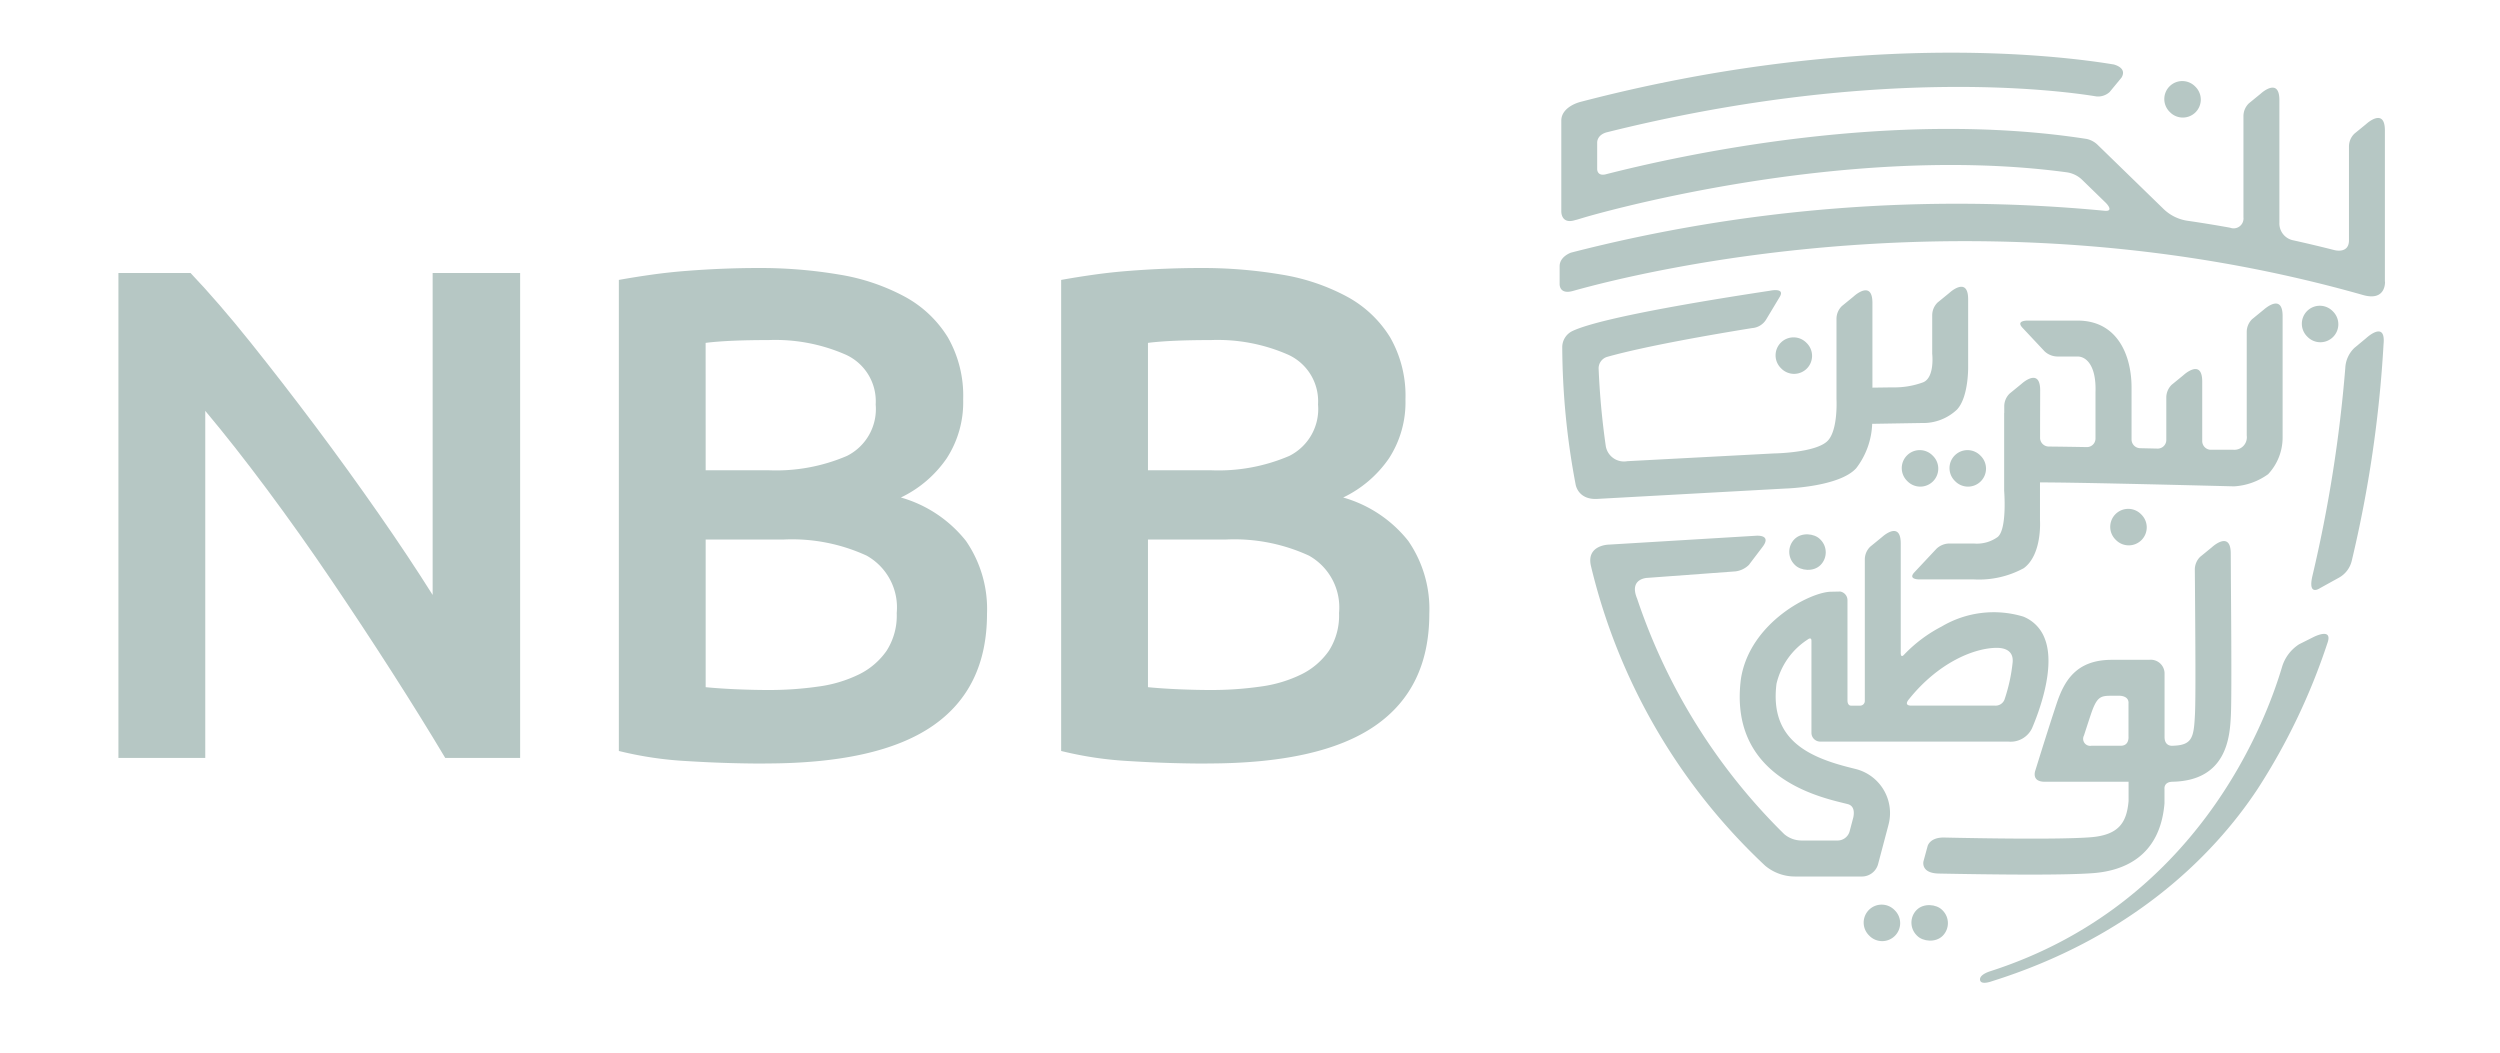
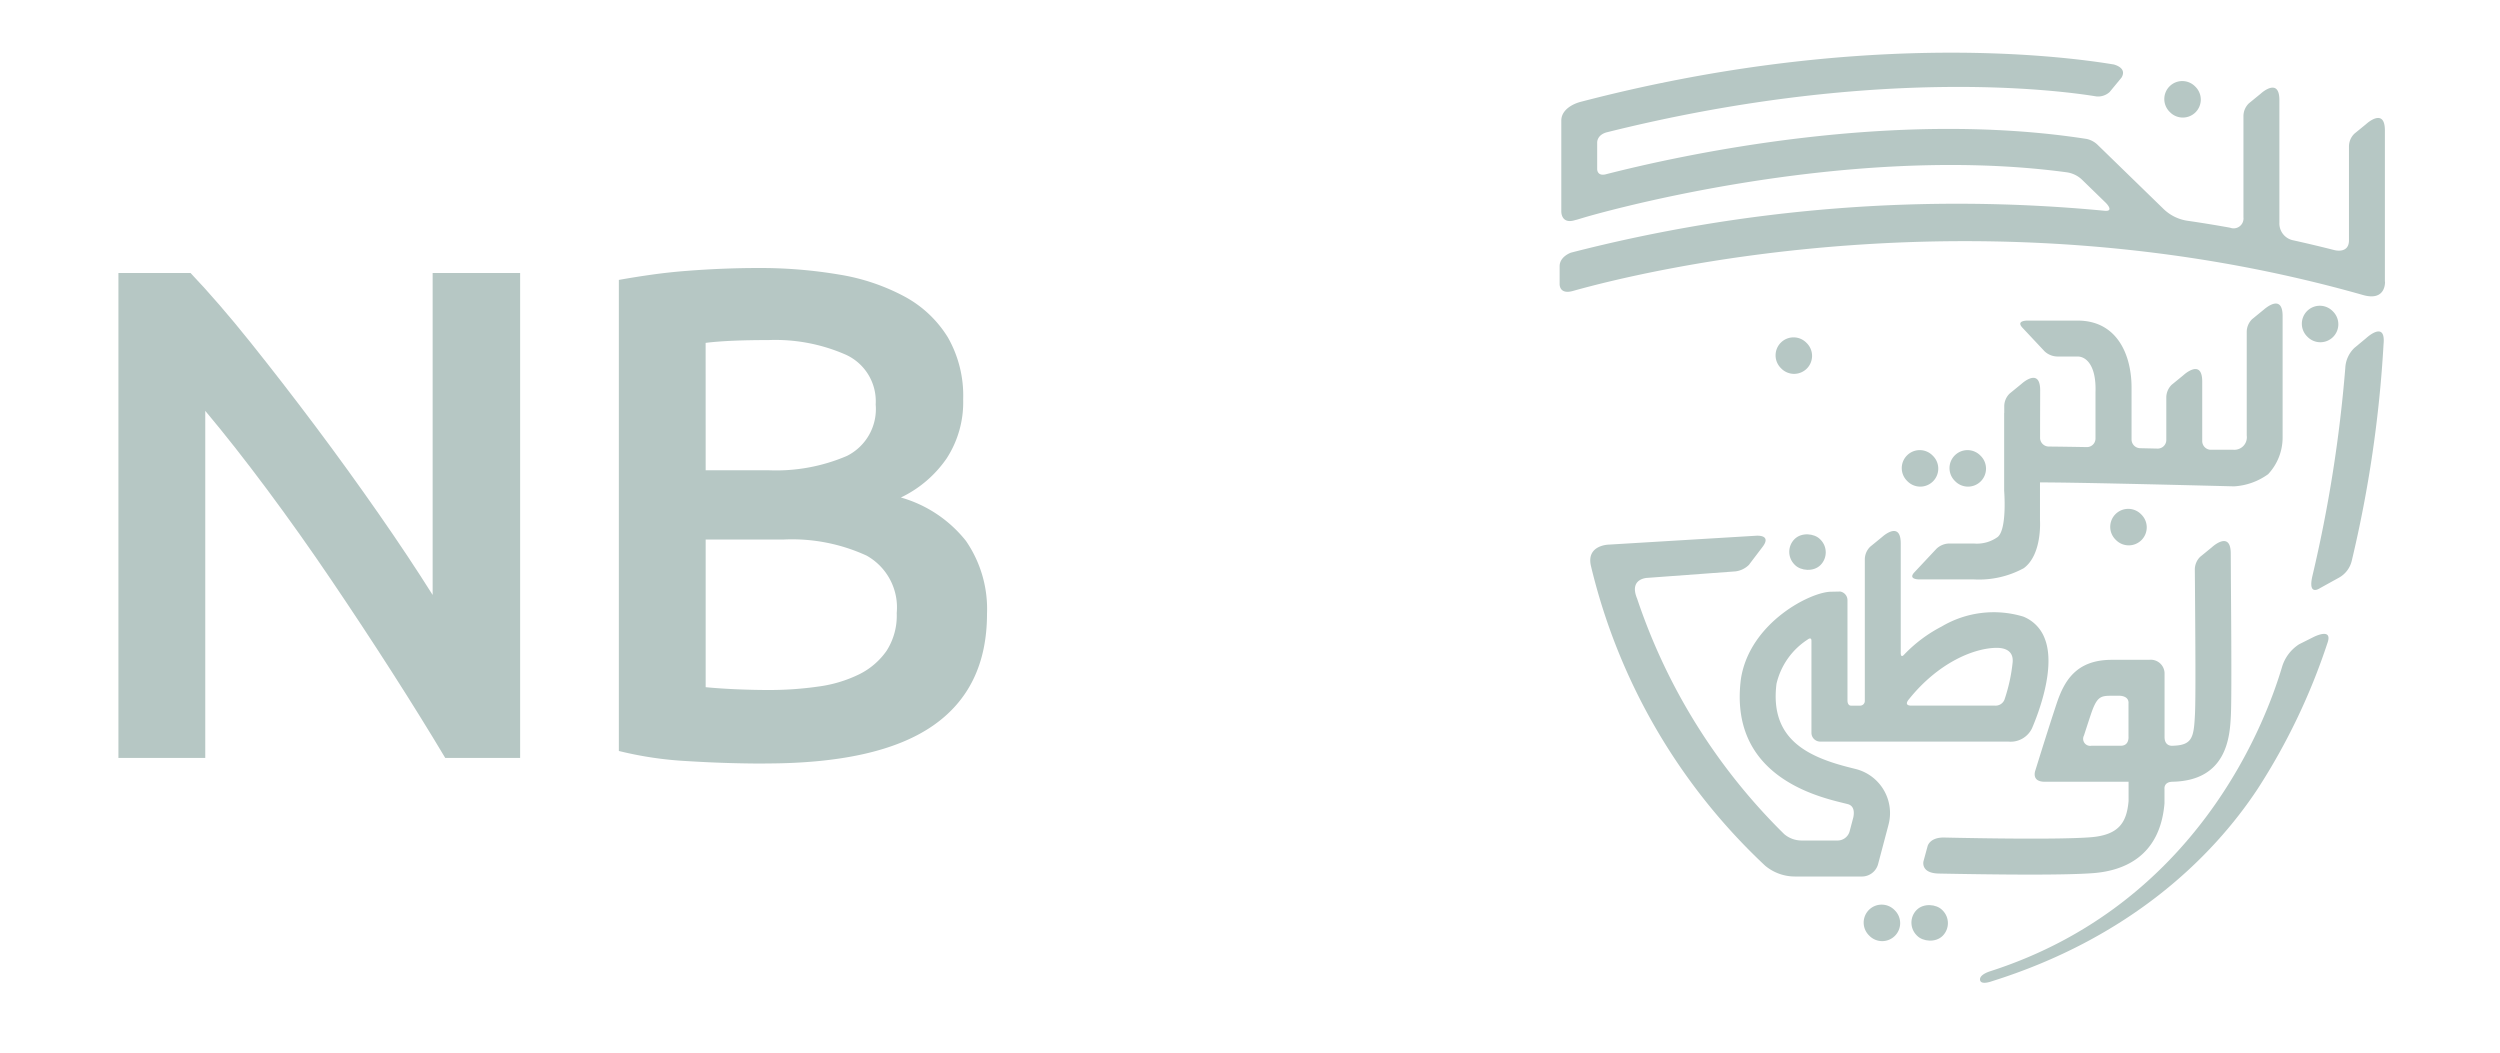
<svg xmlns="http://www.w3.org/2000/svg" width="190" height="80" viewBox="0 0 190 80">
  <g transform="translate(9 4)">
    <path d="M24.839,1680.809q-1.809-3.032-4.042-6.516t-4.627-7.021q-2.393-3.537-4.867-6.861T6.6,1654.428v26.381H0V1643.95H5.478q2.127,2.234,4.574,5.293t4.92,6.356q2.473,3.3,4.787,6.622t4.122,6.2V1643.95H30.53v36.859Z" transform="translate(0 -1627.204)" fill="#b6c7c4" />
    <path d="M90.884,1680.827q-2.926,0-5.9-.186a27.506,27.506,0,0,1-5.212-.771v-35.8q1.169-.212,2.5-.4t2.712-.292q1.382-.107,2.739-.16t2.58-.053a36.053,36.053,0,0,1,6.223.5,15.827,15.827,0,0,1,4.973,1.676,8.713,8.713,0,0,1,3.271,3.084,8.928,8.928,0,0,1,1.17,4.734,7.829,7.829,0,0,1-1.25,4.468,8.854,8.854,0,0,1-3.484,2.979,9.694,9.694,0,0,1,4.946,3.3,9.128,9.128,0,0,1,1.6,5.532q0,5.691-4.149,8.537t-12.712,2.845m-4.521-22.286H91.1a13.638,13.638,0,0,0,6.01-1.09,3.984,3.984,0,0,0,2.181-3.91,3.887,3.887,0,0,0-2.26-3.776,13.309,13.309,0,0,0-5.877-1.117q-1.543,0-2.739.053t-2.048.16Zm0,5.266v11.223q1.117.107,2.394.16t2.34.053a26.079,26.079,0,0,0,3.856-.266,10.019,10.019,0,0,0,3.085-.931,5.509,5.509,0,0,0,2.074-1.782,4.952,4.952,0,0,0,.771-2.872,4.513,4.513,0,0,0-2.287-4.361,13.569,13.569,0,0,0-6.329-1.223Z" transform="translate(-41.739 -1626.796)" fill="#b6c7c4" />
-     <path d="M161.393,1680.827q-2.926,0-5.9-.186a27.506,27.506,0,0,1-5.212-.771v-35.8q1.169-.212,2.5-.4t2.712-.292q1.382-.107,2.739-.16t2.58-.053a36.04,36.04,0,0,1,6.222.5,15.822,15.822,0,0,1,4.973,1.676,8.713,8.713,0,0,1,3.271,3.084,8.928,8.928,0,0,1,1.17,4.734,7.833,7.833,0,0,1-1.25,4.468,8.852,8.852,0,0,1-3.484,2.979,9.692,9.692,0,0,1,4.947,3.3,9.125,9.125,0,0,1,1.6,5.532q0,5.691-4.15,8.537t-12.711,2.845m-4.521-22.286h4.734a13.639,13.639,0,0,0,6.01-1.09,3.984,3.984,0,0,0,2.181-3.91,3.887,3.887,0,0,0-2.261-3.776,13.311,13.311,0,0,0-5.877-1.117q-1.543,0-2.739.053t-2.048.16Zm0,5.266v11.223q1.117.107,2.394.16t2.34.053a26.092,26.092,0,0,0,3.856-.266,10.009,10.009,0,0,0,3.085-.931,5.513,5.513,0,0,0,2.075-1.782,4.955,4.955,0,0,0,.771-2.872,4.512,4.512,0,0,0-2.287-4.361,13.565,13.565,0,0,0-6.329-1.223Z" transform="translate(-78.633 -1626.796)" fill="#b6c7c4" />
    <path d="M297.583,1727.11c15.655-5.056,20.861-18.842,22.125-23.091a3.11,3.11,0,0,1,1.3-1.742l1.1-.551s1.507-.778,1.051.472a48.082,48.082,0,0,1-5.3,11.071c-3.506,5.3-9.815,11.369-20.232,14.628,0,0-.821.306-.867-.122s.825-.664.825-.664" transform="translate(-155.279 -1657.311)" fill="#b6c7c4" />
    <path d="M1.367,0h0A1.367,1.367,0,0,1,2.733,1.367v.056A1.367,1.367,0,0,1,1.367,2.79h0A1.366,1.366,0,0,1,0,1.423V1.367A1.367,1.367,0,0,1,1.367,0Z" transform="translate(154.921 3.528) rotate(-45.015)" fill="#b6c7c4" />
    <path d="M1.367,0h0A1.367,1.367,0,0,1,2.733,1.367v.056A1.367,1.367,0,0,1,1.367,2.79h0A1.366,1.366,0,0,1,0,1.423V1.367A1.367,1.367,0,0,1,1.367,0Z" transform="translate(125.378 23.007) rotate(-45.015)" fill="#b6c7c4" />
    <rect width="2.734" height="2.79" rx="1.367" transform="translate(126.417 37.94) rotate(-45.015)" fill="#b6c7c4" />
    <path d="M1.366,0h0A1.367,1.367,0,0,1,2.734,1.367v.056A1.366,1.366,0,0,1,1.367,2.79h0A1.366,1.366,0,0,1,0,1.423V1.366A1.366,1.366,0,0,1,1.366,0Z" transform="translate(134.968 31.577) rotate(-45.015)" fill="#b6c7c4" />
    <path d="M1.366,0h0A1.367,1.367,0,0,1,2.734,1.367v.056A1.366,1.366,0,0,1,1.367,2.79h0A1.366,1.366,0,0,1,0,1.423V1.366A1.366,1.366,0,0,1,1.366,0Z" transform="translate(138.597 31.577) rotate(-45.015)" fill="#b6c7c4" />
    <path d="M1.367,0h0A1.367,1.367,0,0,1,2.733,1.367v.056A1.367,1.367,0,0,1,1.367,2.79h0A1.366,1.366,0,0,1,0,1.423V1.367A1.367,1.367,0,0,1,1.367,0Z" transform="translate(132.073 66.119) rotate(-45.015)" fill="#b6c7c4" />
    <rect width="2.733" height="2.79" rx="1.367" transform="translate(135.702 66.119) rotate(-45.015)" fill="#b6c7c4" />
    <path d="M1.367,0h0A1.367,1.367,0,0,1,2.733,1.367v.056A1.367,1.367,0,0,1,1.367,2.79h0A1.366,1.366,0,0,1,0,1.423V1.367A1.367,1.367,0,0,1,1.367,0Z" transform="translate(165.374 20.604) rotate(-45.015)" fill="#b6c7c4" />
    <path d="M292.46,1626.225v-11.453c0-.019,0-.035,0-.054-.011-1.451-.965-.837-1.31-.562l-.062.051c-.029.025-.051.045-.059.052v0l-.884.722a1.354,1.354,0,0,0-.415.985v7.12c0,1.06-1.118.743-1.118.743q-1.6-.406-3.189-.757a1.306,1.306,0,0,1-.981-1.331v-9.274c0-.018,0-.034,0-.054-.011-1.451-.965-.837-1.311-.563l-.062.051-.06.053v0l-.884.722a1.355,1.355,0,0,0-.415.985v7.677a.751.751,0,0,1-1.013.792q-1.66-.3-3.294-.536a3.293,3.293,0,0,1-1.79-.913l-4.95-4.815a1.737,1.737,0,0,0-.856-.48c-14.731-2.3-30.7,1.183-36.621,2.7h-.012c-.6.108-.58-.416-.58-.416h0v-2.041c.01-.156.093-.578.732-.751,20.1-5.012,34.117-3.23,37.2-2.727a1.3,1.3,0,0,0,1.015-.335l.9-1.09c.38-.637-.255-.907-.576-1-4.349-.721-19.831-2.588-40.638,2.867h.011s-1.377.358-1.371,1.407v6.894h0s-.028.986,1.026.666c.061-.018.114-.031.165-.042l.568-.171c.2-.059,19.4-5.741,36.622-3.432a2.113,2.113,0,0,1,1.219.591l1.784,1.735s.695.687-.116.6a117.682,117.682,0,0,0-40.532,3.184s-.862.29-.863,1.033l0,1.335s-.06.833.99.549c5.3-1.493,31.152-7.886,60,.284,1.836.558,1.739-1,1.739-1" transform="translate(-120.208 -1608.824)" fill="#b6c7c4" />
    <path d="M306.614,1704.984c4.232-.06,4.4-3.507,4.48-5.019.083-1.674,0-9.972,0-10.691h0l-.009-1.6c0-.018,0-.034,0-.054-.011-1.451-.965-.836-1.311-.562l-.062.05c-.029.025-.052.045-.059.053v0l-.884.722a1.354,1.354,0,0,0-.414.986l.01,1.217c.029,4.194.065,8.469,0,9.775-.087,1.749-.19,2.346-1.683,2.387,0,0-.628.092-.628-.663v-4.873a1.049,1.049,0,0,0-1.173-.994h-2.84c-2.706,0-3.614,1.6-4.191,3.332s-1.324,4.138-1.332,4.162l-.273.881s-.376.905.728.891h6.347v1.469c-.141,1.569-.682,2.575-2.875,2.749-2.406.189-8.616.078-11.132.022-1.126-.022-1.271.668-1.271.668l-.307,1.127s-.251.917,1.168.942c1.667.033,4.51.08,6.964.08,1.9,0,3.7-.028,4.793-.114,2.272-.18,5.052-1.245,5.389-5.3l0-1.106s-.067-.5.565-.536m-3.3-5.968v2.531s.079.713-.607.7H300.5a.536.536,0,0,1-.571-.778c.17-.527.346-1.07.509-1.558.467-1.4.736-1.464,1.6-1.464h.57s.73-.025.709.565" transform="translate(-150.548 -1649.571)" fill="#b6c7c4" />
    <path d="M246.71,1687.615l.988-1.3c.788-1.007-.5-.877-.5-.877l-11.151.672s-1.73.018-1.372,1.606a45.755,45.755,0,0,0,13.246,22.8,3.532,3.532,0,0,0,2.32.818h4.971a1.278,1.278,0,0,0,1.3-.98l.754-2.848.01-.043a3.453,3.453,0,0,0-2.392-4.276c-.117-.031-.249-.063-.394-.1-3.281-.811-6.243-2.149-5.709-6.4a5.483,5.483,0,0,1,2.348-3.349s.315-.266.308.094v6.985h0a.667.667,0,0,0,.665.664h14.295a1.8,1.8,0,0,0,1.8-1.006c.471-1.094,1.852-4.641.962-6.847a2.883,2.883,0,0,0-1.624-1.647,7.754,7.754,0,0,0-6.2.753,10.786,10.786,0,0,0-2.844,2.126c-.305.349-.267-.179-.267-.179v-8.223c0-.019,0-.035,0-.054-.011-1.451-.965-.837-1.311-.562l-.061.05c-.029.025-.052.045-.06.052v0l-.884.722a1.355,1.355,0,0,0-.415.985v10.724a.358.358,0,0,1-.378.374h-.668c-.292,0-.272-.407-.272-.407v-7.612a.666.666,0,0,0-.551-.653l-.665.014c-1.546-.014-6.181,2.319-6.875,6.579l-.007.046c-.933,7.278,5.611,8.9,7.762,9.428.132.032.253.062.36.09.487.127.5.622.422,1l-.291,1.1a.951.951,0,0,1-.907.665H250.7a2.049,2.049,0,0,1-1.33-.483,45.238,45.238,0,0,1-11.184-17.905c-.647-1.56.809-1.575.809-1.575l6.667-.491a1.76,1.76,0,0,0,1.052-.524m18.655,10.725h-6.291s-.712.068-.207-.513c2.234-2.771,4.942-3.87,6.647-3.877.394,0,1.3.085,1.21,1.1a12.92,12.92,0,0,1-.619,2.832.723.723,0,0,1-.74.458" transform="translate(-122.767 -1648.72)" fill="#b6c7c4" />
    <path d="M353.728,1653.795l-.884.733a2.255,2.255,0,0,0-.687,1.533,105.685,105.685,0,0,1-2.5,15.8c-.365,1.591.583.918.583.918l1.432-.791a1.991,1.991,0,0,0,.983-1.315,93.562,93.562,0,0,0,2.41-16.43c.185-1.878-1.335-.449-1.335-.449" transform="translate(-182.915 -1632.083)" fill="#b6c7c4" />
-     <path d="M257.467,1656.5a3.747,3.747,0,0,0,2.7-1.023c.9-.97.846-3.282.846-3.282V1651h0v-3.872c0-.019,0-.035,0-.054-.011-1.451-.965-.836-1.311-.562l-.061.05-.06.053v0l-.884.722a1.355,1.355,0,0,0-.415.985v.939h0v1.976s.208,1.792-.683,2.167a6.307,6.307,0,0,1-2.333.387l-1.528.021v-4.176h0v-2.237c0-.019,0-.035,0-.055-.011-1.451-.966-.836-1.311-.562l-.062.051c-.029.025-.051.045-.059.053v0l-.884.722a1.355,1.355,0,0,0-.415.986v2.842h0v3.244s.13,2.352-.671,3.174c-.9.922-4.1.959-4.1.959l-11.129.588a1.4,1.4,0,0,1-1.638-1.176,58.456,58.456,0,0,1-.539-5.836.911.911,0,0,1,.628-.91c2.909-.824,8.066-1.713,11.029-2.193a1.364,1.364,0,0,0,1.066-.639l1.021-1.7c.491-.771-.727-.5-.727-.5-3.372.512-12.642,1.953-14.995,3.056a1.361,1.361,0,0,0-.787,1.212,56.915,56.915,0,0,0,1.015,10.447s.168,1.236,1.747,1.1l14.195-.782s4.1-.111,5.388-1.55a5.878,5.878,0,0,0,1.21-3.368Z" transform="translate(-120.434 -1628.351)" fill="#b6c7c4" />
    <path d="M312.8,1649.175l-.062.051-.059.052v0l-.884.722a1.353,1.353,0,0,0-.414.985v7.866a.95.95,0,0,1-1.025,1.077h-1.758a.664.664,0,0,1-.6-.658h0v-4.493c0-.019,0-.035,0-.054-.011-1.451-.966-.837-1.311-.562l-.062.051c-.029.024-.052.044-.059.052v0l-.884.722a1.354,1.354,0,0,0-.414.985v3.214a.654.654,0,0,1-.645.655l-1.343-.03a.666.666,0,0,1-.653-.661V1655.2c0-2.459-1.076-5.088-4.1-5.088h-3.728s-1.013-.05-.467.539l1.68,1.791a1.452,1.452,0,0,0,1,.4h1.513c.667,0,1.429.7,1.362,2.7v3.524h0a.653.653,0,0,1-.645.66c-1.117-.02-2.116-.035-2.906-.042h0a.665.665,0,0,1-.661-.633v-.938l.007-2.668c0-.019,0-.035,0-.054-.011-1.451-.965-.837-1.311-.562l-.062.051-.059.052v0l-.884.722a1.353,1.353,0,0,0-.414.985v.493l-.007,0v5.912s.236,2.9-.486,3.509a2.7,2.7,0,0,1-1.832.5h-1.183l0,0H288.8a1.45,1.45,0,0,0-1,.4l-1.68,1.792c-.546.588.467.538.467.538h3.234v0h.835a7.108,7.108,0,0,0,3.781-.855c1.407-1.035,1.231-3.625,1.231-3.625v-2.893c2.466,0,9.087.156,14.747.3a4.887,4.887,0,0,0,2.593-.926,4.082,4.082,0,0,0,1.1-2.814v-9.171c0-.018,0-.035,0-.054-.011-1.451-.965-.836-1.311-.562" transform="translate(-149.629 -1629.747)" fill="#b6c7c4" />
    <path d="M1.366,0h0A1.367,1.367,0,0,1,2.734,1.367v.056A1.367,1.367,0,0,1,1.367,2.79h0A1.367,1.367,0,0,1,0,1.423V1.366A1.366,1.366,0,0,1,1.366,0Z" transform="translate(150.812 36.041) rotate(-45.015)" fill="#b6c7c4" />
    <rect width="190" height="80" transform="translate(-9 -4)" fill="none" />
  </g>
</svg>